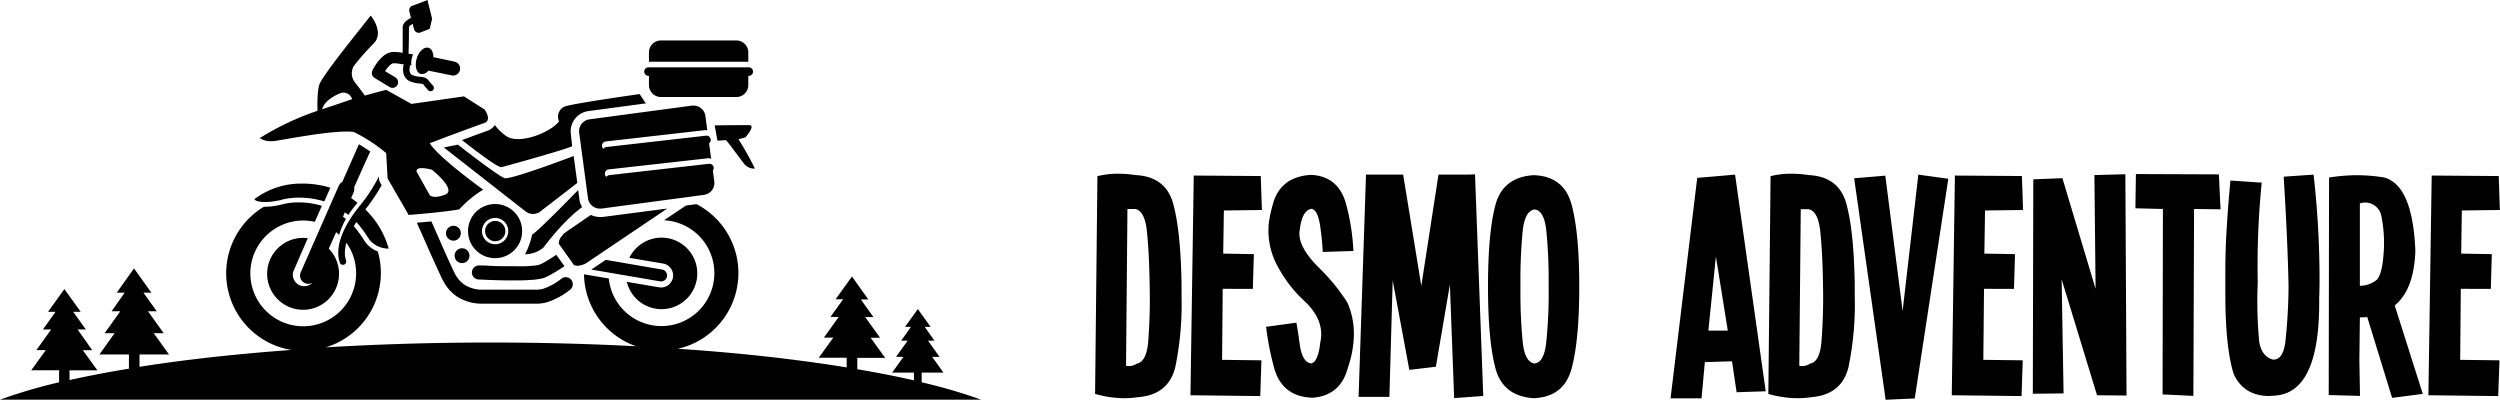
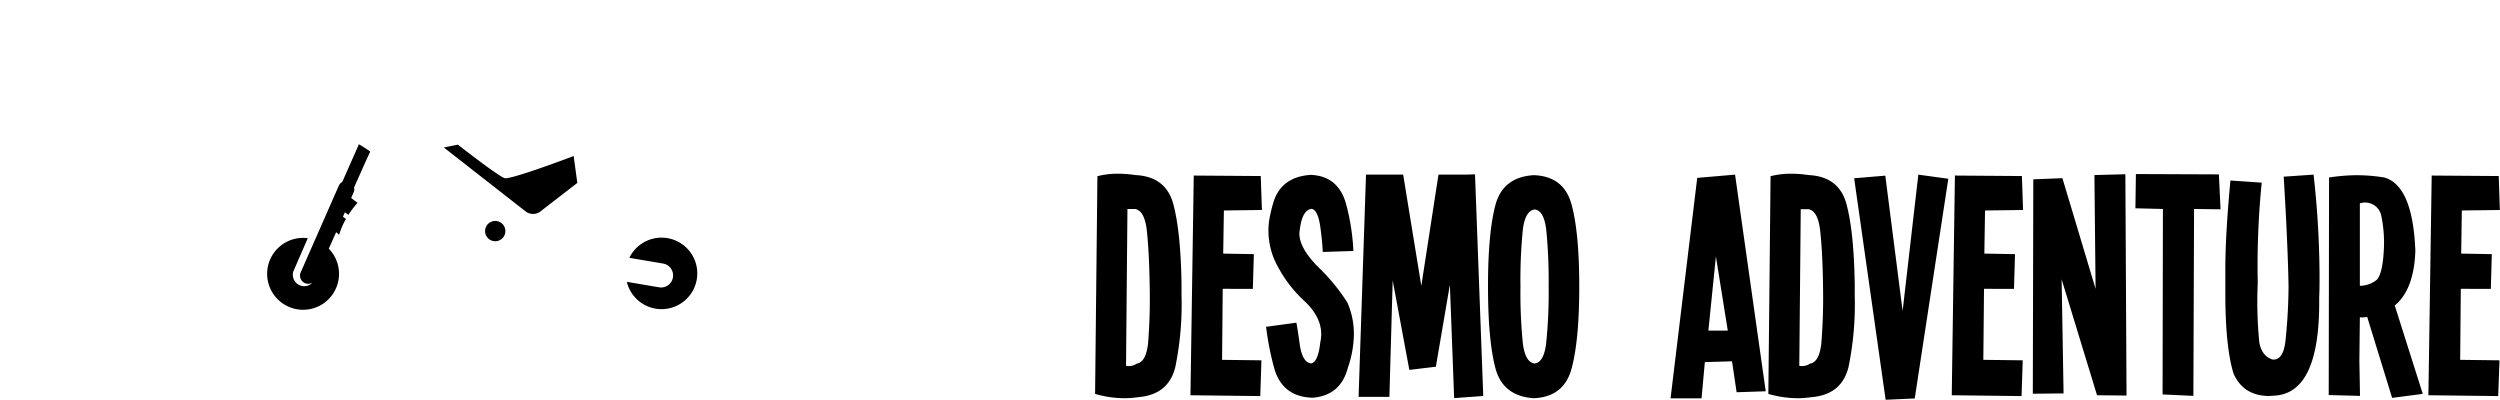
<svg xmlns="http://www.w3.org/2000/svg" data-name="Layer 1" viewBox="0 0 515.37 82.39">
  <path d="M225.75 81.2l.48-44.88a16.72 16.72 0 0 1 4.27-.51 24.16 24.16 0 0 1 3.57.28q6.28.3 7.81 6t1.69 16.53V61a64.14 64.14 0 0 1-1.29 14.7q-1.42 5.7-7.71 6.18a18.92 18.92 0 0 1-2.82.21 21.93 21.93 0 0 1-6-.89zm6.38-5.8a2.81 2.81 0 0 0 2.21-.44q1.93-.33 2.34-4.26a116 116 0 0 0 .32-11.97q-.11-7-.61-11.44-.51-3.94-2.44-4.21h-1.53zm19.93-15.86l-.13 14.64 8.11.1-.24 7.37-14.39-.17.68-45.29 13.81.1.24 7-7.84.1-.14 8.89 6.32.11-.21 7.16zm10.32-17.38q1.5-5.7 7.84-6.11 5.67.24 7.27 6a45.13 45.13 0 0 1 1.51 9.69l-6.32.2c-.06-1.43-.21-3-.44-4.69q-.48-4-1.87-4.2-1.93.27-2.41 4.24-.68 3.23 3.72 7.69a40.58 40.58 0 0 1 6.06 7.35 15.94 15.94 0 0 1 1.36 6.52 21.51 21.51 0 0 1-1.22 6.89q-1.47 5.78-7.27 6.25-6.21-.17-7.91-6a59 59 0 0 1-1.7-8.62l6.25-.85c.2 1.11.42 2.5.65 4.18.34 2.71 1.15 4.12 2.44 4.21q1.39-.34 1.83-4.31 1-4.43-3.1-8.39a26.55 26.55 0 0 1-5.62-7.2 15.16 15.16 0 0 1-1.83-9.47 30.31 30.31 0 0 1 .76-3.38zm24.72 15.65l-.68 24h-6.35L281.6 36h7.66L293 58.93 296.54 36h5.77l1.76-.06 1.7 45.69-6 .44-.88-23.39L296 75.6l-5.47.65zm38.46 1.29q0 11.07-1.59 16.91t-7.81 6.08q-6.35-.43-7.88-6.18T306.75 59q0-11 1.53-16.74t7.87-6.15q6.21.2 7.81 6t1.6 16.94zm-6.8-11.71c-.33-2.69-1.13-4.1-2.4-4.21-1.31.19-2.13 1.6-2.44 4.25a104.49 104.49 0 0 0-.48 11.61 105 105 0 0 0 .48 11.63c.31 2.66 1.12 4.08 2.41 4.26q1.94-.17 2.41-4.21a100.1 100.1 0 0 0 .51-11.68 106.29 106.29 0 0 0-.49-11.65zM357.68 36L364 80.66l-6 .2-.95-6.38-5.6.17-.68 7.47h-6.39l5.5-45.45zm-5.5 32.15h4l-2.45-15.28zm12.36 13.05l.46-44.88a16.8 16.8 0 0 1 4.28-.51 23.93 23.93 0 0 1 3.56.28q6.28.3 7.81 6t1.7 16.53V61a64.14 64.14 0 0 1-1.29 14.7q-1.43 5.7-7.7 6.18a18.92 18.92 0 0 1-2.82.21 21.87 21.87 0 0 1-6-.89zm6.38-5.8a2.81 2.81 0 0 0 2.21-.44q1.94-.33 2.34-4.26a119 119 0 0 0 .34-11.93q-.1-7-.61-11.44-.51-3.94-2.45-4.21h-1.53zM395.46 36l6.18.85-6.92 45.29-6 .27-6.49-45.66 6.42-.54 3.57 27.9zM409 59.54l-.14 14.64 8.12.1-.24 7.37-14.39-.17.65-45.29 13.81.1.24 7-7.84.1-.14 8.89 6.32.11-.21 7.16zm22.76-23.45l6.38-.17.24 45.62-6.08-.06-7.3-23.9.4 23.52-6.34.07.1-44.2 6-.24L432 59.54zm8.55-.21l17.11.07.34 7.2-5.46-.07-.14 38.53-6.35-.3.07-38.23-5.67-.14zm36.63.12a193.14 193.14 0 0 1 1.23 20.75c0 1.54 0 3-.07 4.51v1.12q0 18.3-8.86 19.15l-1.4.1q-5.35 0-7.4-4.62-1.69-5.52-1.69-16.46v-2.23-2.82q0-7.12 1.05-18.29l6.45.44a171.56 171.56 0 0 0-.82 20.71 85.33 85.33 0 0 0 .31 12.12c.32 1.94 1.22 3.15 2.72 3.63q2.21.24 2.68-3.8a113.5 113.5 0 0 0 .64-11.31q-.16-8.79-1-22.58zM488 65.35a8.47 8.47 0 0 1-1.52.07l-.1 8.89.13 7.3-6.45-.17.07-44.85a38.64 38.64 0 0 1 5.63-.47 34.67 34.67 0 0 1 5.74.47q5.88 1.63 6.42 15.11-.27 8-4.25 11.27l5.78 18.23-6.32.82zm-1.52-23.43v17a5.66 5.66 0 0 0 3.43-1.19c.86-.81 1.37-3 1.53-6.58a27.08 27.08 0 0 0-.54-6.66 3.39 3.39 0 0 0-4.38-2.57zm20.81 17.62l-.13 14.64 8.11.1-.27 7.37-14.39-.17.68-45.29 13.82.1.23 7-7.84.1-.13 8.89 6.31.11-.2 7.16zm-370.93 4.19a7.37 7.37 0 1 0-6.62-10.58l6.95 1.18a2.48 2.48 0 0 1-.83 4.9l-6.64-1.13a7.35 7.35 0 0 0 7.14 5.63zM76.33 31.24c-.88-.61-1.68-1.11-2.34-1.5l-3.43 7.76a1.79 1.79 0 0 0-.72.79L62 56.12a1.69 1.69 0 0 0 2.4 2.15 2.32 2.32 0 0 1-3.14.22 2.38 2.38 0 0 1-.81-2.49l3-6.9a7.11 7.11 0 0 0-.92-.06 7.41 7.41 0 1 0 5.25 2.23l1.51-3.4c.21.17.42.35.62.54a15.43 15.43 0 0 1 1.4-3.27l-.61-.47.4-.9c.25.18.49.35.71.53a22.33 22.33 0 0 1 1.83-2.42.2.2 0 0 0 .06-.07c-.42-.33-.86-.65-1.31-1l.5-1.13a1.69 1.69 0 0 0 .11-1.06l2.23-5zm27.72 5.49c-1.35-.4-9.66-6.91-9.66-6.91l-2.9.58 16.9 13.21a2.52 2.52 0 0 0 3 0c1-.79 5.29-4.09 7.62-5.9l-.75-5.55c-4.26 1.63-13.18 4.84-14.21 4.57zm-1.99 13a2.09 2.09 0 1 0-2.06-2.09 2.1 2.1 0 0 0 2.06 2.09z" />
-   <path d="M96.48 47.64a5.58 5.58 0 1 0 5.58-5.58 5.58 5.58 0 0 0-5.58 5.58zm5.58-2.71a2.71 2.71 0 1 1-2.7 2.71 2.71 2.71 0 0 1 2.7-2.71zm-6.81 6.25a1.53 1.53 0 1 0 1.53 1.53 1.53 1.53 0 0 0-1.53-1.53zm-1.73-4.63A1.53 1.53 0 1 0 95 48.08a1.52 1.52 0 0 0-1.48-1.53zm49.32-33.83h11.42V10.8a2.46 2.46 0 0 0-2.46-2.46h-15.55a2.47 2.47 0 0 0-2.47 2.46v1.92h9.06zm-9.15 2.92h.09v1.87a2.47 2.47 0 0 0 2.47 2.49h15.55a2.46 2.46 0 0 0 2.46-2.46v-1.9h.1a.88.88 0 0 0 0-1.76h-20.67a.88.88 0 1 0 0 1.76zm20.75 10.16c-2.33 0-4.09 0-7.11.05l.57 3.15 1.75-.11c.69.71 2.29 3 3.85 5a2.69 2.69 0 0 0 2.12.87 59.47 59.47 0 0 0-3.39-6.06l1.43-.38s2.24-2.52.78-2.52zm-7.19 11.6l-.3-2.24a.84.84 0 0 0 .17-.62.88.88 0 0 0-1-.77l-20.51 2.33a.88.88 0 0 0-.62.37.86.86 0 0 1-.28-.55.88.88 0 0 1 .77-1l20.52-2.3a.87.87 0 0 1 .61.16l-.43-3.24a.88.88 0 0 0-.63-1.57L125 30.31a.88.88 0 0 0-.62.37.88.88 0 0 1 .49-1.52l20.54-2.34a1.07 1.07 0 0 1 .4.05l-.4-3a2.46 2.46 0 0 0-2.41-2.1 1.83 1.83 0 0 0-.33 0l-21.15 2.83a2.47 2.47 0 0 0-2.12 2.77l1.81 13.5a2.46 2.46 0 0 0 2.44 2.13 1.83 1.83 0 0 0 .33 0l21.15-2.83a2.47 2.47 0 0 0 2.12-2.77zm-92.6 4.25a12.65 12.65 0 0 0 2.35-.24l.37-.08c.27 0 .54-.11.83-.19a14.29 14.29 0 0 1 3.49-.4 17.6 17.6 0 0 1 5.16.78l1.25-2.82a19.09 19.09 0 0 0-5.62-.85A16 16 0 0 0 52.52 41c-.21.2.48.65 2.13.65zm22.12-27.11a1.17 1.17 0 0 0 .43 1.51l3.11 1.89a1.15 1.15 0 0 0 1.59-.38 1.17 1.17 0 0 0-.39-1.6l-2.13-1.3.29-.41a5.49 5.49 0 0 1 .78-.86 1.52 1.52 0 0 1 .61-.35h.26a14.5 14.5 0 0 1 1.68.21h.22a4.91 4.91 0 0 0-.13 1.09 3 3 0 0 0 .29 1.35 2.31 2.31 0 0 0 1.25 1.12 7.37 7.37 0 0 0 2 .42 2.18 2.18 0 0 1 .49.08c.09 0 .09 0 .12.07.46.59 1.1 1.29 1.1 1.3a.7.7 0 0 0 1-.94l-.11-.11c-.19-.22-.62-.71-.94-1.11a1.61 1.61 0 0 0-.78-.54 6 6 0 0 0-1.15-.17 5.61 5.61 0 0 1-1.29-.3.89.89 0 0 1-.5-.44 1.61 1.61 0 0 1-.15-.73 3.83 3.83 0 0 1 .09-.73v-.16h.29a4 4 0 0 1 .2-1.79c0-.16.11-.3.17-.45l-.94-.13c0-.88.07-2.53.07-3.79v-1a5.41 5.41 0 0 0 0-.66.34.34 0 0 1 .09-.19 1.89 1.89 0 0 1 .54-.44l.14-.08.28 1.08a1 1 0 0 0 1.23.73l2-.79.5-2.07L88.12 0l-3 1.15a1 1 0 0 0-.73 1.23l.33 1.31a5.74 5.74 0 0 0-.77.46 3 3 0 0 0-.6.58 1.55 1.55 0 0 0-.34.94 1.41 1.41 0 0 0 0 .2 3.25 3.25 0 0 1 0 .51v4.51a11.58 11.58 0 0 0-1.71-.19 3.79 3.79 0 0 0-.67.06 3.58 3.58 0 0 0-1.71.88 8.56 8.56 0 0 0-1.57 1.87 10.07 10.07 0 0 0-.58 1.03z" />
-   <path d="M88.35 9.86c-.89-.28-2 .7-2.44 2.19s-.11 2.91.78 3.18a1.6 1.6 0 0 0 1.61-.67l4.92 1a1.45 1.45 0 0 0 .59-2.83l-4.48-.95c.01-.94-.33-1.73-.98-1.92z" />
-   <path d="M55.9 29.11a6 6 0 0 0 .82-.06c1.79-.26 10.32-1.93 14.7-1.93a10.89 10.89 0 0 1 1.52.09 33 33 0 0 1 6.67 4.35c.29 4.93.29 5.22.29 5.22l4.34 7.53s7.54-.58 10.44-1.16a23.62 23.62 0 0 1 4.92-4.06s-9.27-6.66-11-9.56c2.84-1.11 9.47-3.57 11.2-4.15s.1-2.8.1-2.8l-4.25-2.71-10.83 1.55-5.21-2.9s-1.74.43-4.39 1.18c-.53-.74-1.34-1.83-2.09-2.77a3 3 0 0 1-.19-3.33A48.91 48.91 0 0 1 77 9c2.32-2.32-.58-5.79-.58-5.79C73.63 6.78 67.2 14.67 66 17.07c-.58 1-.6 3.94-.55 5.77a57.15 57.15 0 0 0-11.91 5.63 4.16 4.16 0 0 0 2.36.64zM89.06 35s5.19 4.13 2.72 5.11-3.18.13-3.18.13l-2.71-4.82C85.6 34 89.06 35 89.06 35zM70 19.29a1.82 1.82 0 0 1 2.58 1.16l-6.17 2.08c.45-1.75 2.59-2.83 3.59-3.24zm18.93 26.35l-3 .28c.3.67.6 1.36.9 2 1 2.27 2 4.58 2.86 6.42.41.92.78 1.72 1.08 2.35.14.31.27.58.38.8s.2.39.29.55A9.11 9.11 0 0 0 94 61a9.52 9.52 0 0 0 5.61 1.6h11.22a7.6 7.6 0 0 0 2.5-.49 15.21 15.21 0 0 0 4.26-2.43 1.45 1.45 0 0 0-1.77-2.29 12.57 12.57 0 0 1-3.45 2 4.71 4.71 0 0 1-1.54.32H99.6a6.71 6.71 0 0 1-3.95-1.08 6.26 6.26 0 0 1-1.76-2s-.09-.16-.18-.35c-.37-.73-1.07-2.27-1.91-4.13z" />
-   <path d="M95.24 28.88c2.37 1.86 7.39 5.72 8.13 5.58.41-.08 13.78-3.78 14.58-4.33l-.27-2.51a4.21 4.21 0 0 1 3.61-4.72l11.85-1.59-1.28-1.92s-12.27 1.74-15 2.44a2.25 2.25 0 0 0-1.61 3.17c-1.74 2.32-8.12 4.83-10.82 3.1a10.45 10.45 0 0 1-2.43-2.32 2.85 2.85 0 0 1-1.66 1.22c-.84.31-2.9 1.06-5.1 1.88zM120 42.7a4.31 4.31 0 0 1-.55-1.58l-.26-1.95c-1.44 1.48-7.94 8.17-9.49 9.2a17.19 17.19 0 0 1-1.45 4.05 5.94 5.94 0 0 0 3.81-1.42s3.94-5.4 7.94-8.3zm4.21 2.03a5.12 5.12 0 0 1-.56 0 4.13 4.13 0 0 1-1.85-.43l-5.37 3.7s-1.39 1.16-1.2 2.29l.93 1.31 1.68 2.36.47.66a1.62 1.62 0 0 0 .75.17 4.14 4.14 0 0 0 1.8-.55l16.7-11.25zm-12.95 9.81a3.29 3.29 0 0 1-.72.16c-.54.08-1.29.14-2.14.18s-1.79 0-2.74 0c-1.69 0-3.4 0-4.7-.09l-1.56-.07h-.59a1.46 1.46 0 0 0-1.53 1.37 1.44 1.44 0 0 0 1.37 1.52s3.53.2 7 .2c1.31 0 2.62 0 3.75-.11.56 0 1.09-.09 1.56-.16a6.6 6.6 0 0 0 1.31-.3 10.8 10.8 0 0 0 1.29-.63c.82-.46 1.79-1.06 2.8-1.73l-1.68-2.36c-.54.35-1.06.69-1.54 1s-.82.5-1.16.68a5.62 5.62 0 0 1-.72.34zM137.5 57a1.24 1.24 0 0 0-1-1.43l-11.61-2-3 2L136.07 58a1.24 1.24 0 0 0 1.43-1z" />
-   <path d="M0 82.39h202.25A109.09 109.09 0 0 0 190 78.81v-2h4.49l-2.32-3.24h1.52l-2.39-3.34h1.33l-2-2.84h1.21l-2.63-3.68-2.64 3.68h1.21l-2 2.84h1.33l-2.39 3.34h1.52l-2.33 3.24h4.5v1.6q-5.4-1.23-11.68-2.29v-2.34h5.75l-3-4.15h1.94l-3.06-4.26h1.7l-2.6-3.64H179L175.63 57l-3.37 4.69h1.55l-2.61 3.64h1.71l-3.06 4.26h1.94l-3 4.15h5.75v2c-10.21-1.65-22-3-34.8-3.84a16 16 0 0 0 3.83-29.82l-2.18.29-.13.1-4.37 2.94a10.91 10.91 0 1 1-11.39 12l-5.11-.86a16 16 0 0 0 10.74 14.83c-9.57-.5-19.63-.77-30-.77-11.84 0-23.25.35-34 1a16 16 0 0 0 10.75-19.78l-.43-.18a5.68 5.68 0 0 1-2.28-1.94 24.68 24.68 0 0 0-2.23-3.08c.16-.28.34-.57.53-.86A24.94 24.94 0 0 1 76 49.19l.2.28q.14.16.3.33a5.17 5.17 0 0 0 3.26 1.44 1.26 1.26 0 0 0 .36 0 17.87 17.87 0 0 0-4.81-8.06 37.75 37.75 0 0 0 3.37-5l-.33-.58a1.84 1.84 0 0 1-.23-.83v-.42a32.66 32.66 0 0 1-4 6.13c-3.61 4.5-4.39 7.67-4.39 9.62a6.51 6.51 0 0 0 .13 1.32c.07.33.15.58.17.66a.68.68 0 1 0 1.32-.33c0-.16-.1-.33-.16-.6a5.56 5.56 0 0 1-.1-1 7.76 7.76 0 0 1 .32-2.1 10.76 10.76 0 0 1 2 6.31 10.9 10.9 0 1 1-10.9-10.9 11.08 11.08 0 0 1 2.39.27l1.45-3.3a16.42 16.42 0 0 0-4.76-.71 13.19 13.19 0 0 0-3.25.37 15.13 15.13 0 0 1-3.76.54h-.19a16 16 0 0 0 5.68 29.51c-11.45.84-22 2-31.31 3.48v-2.55h6.08l-3.15-4.38h2.06l-3.24-4.52h1.81l-2.76-3.84h1.64l-3.57-5-3.56 5h1.64L23 64.17h1.8l-3.23 4.52h2.05l-3.12 4.38h6.08V76c-4.39.72-8.49 1.51-12.25 2.35v-2h5.75l-3-4.15h1.94L16 67.92h1.7l-2.61-3.64h1.55l-3.37-4.69-3.37 4.69h1.55l-2.6 3.64h1.7l-3.06 4.26h1.95l-3 4.15h5.74v2.48A108.87 108.87 0 0 0 0 82.39z" />
</svg>